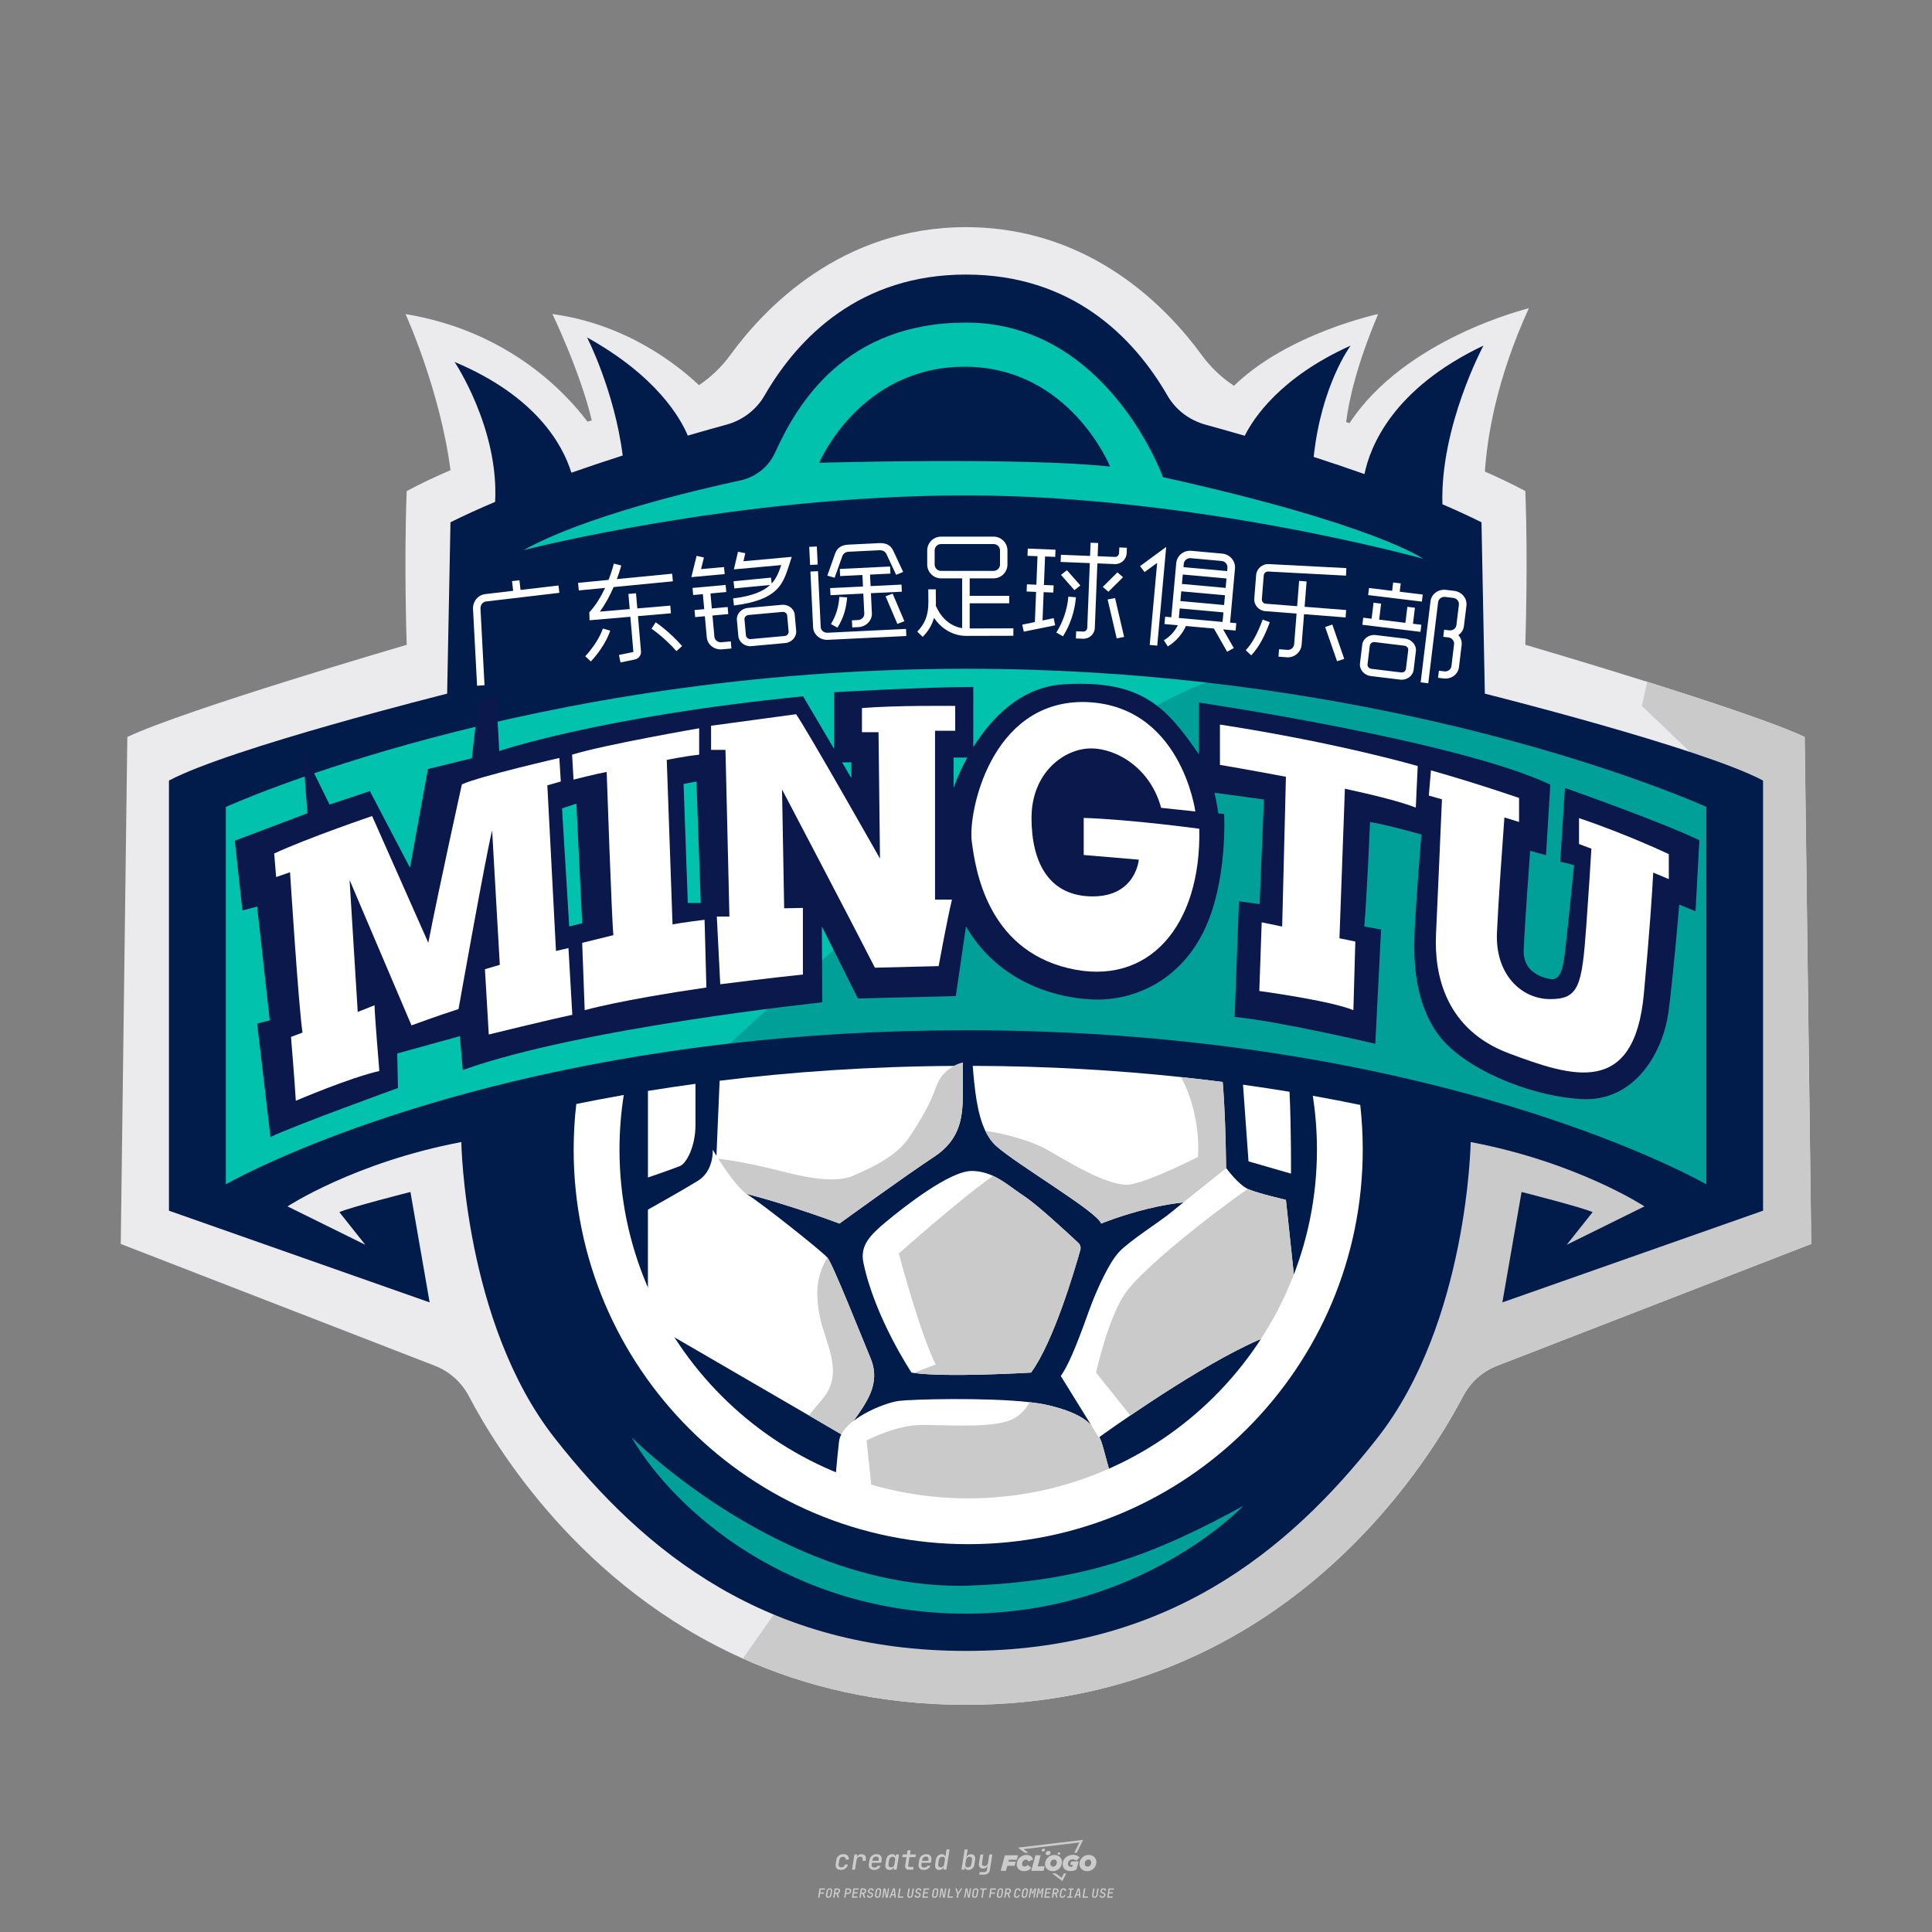
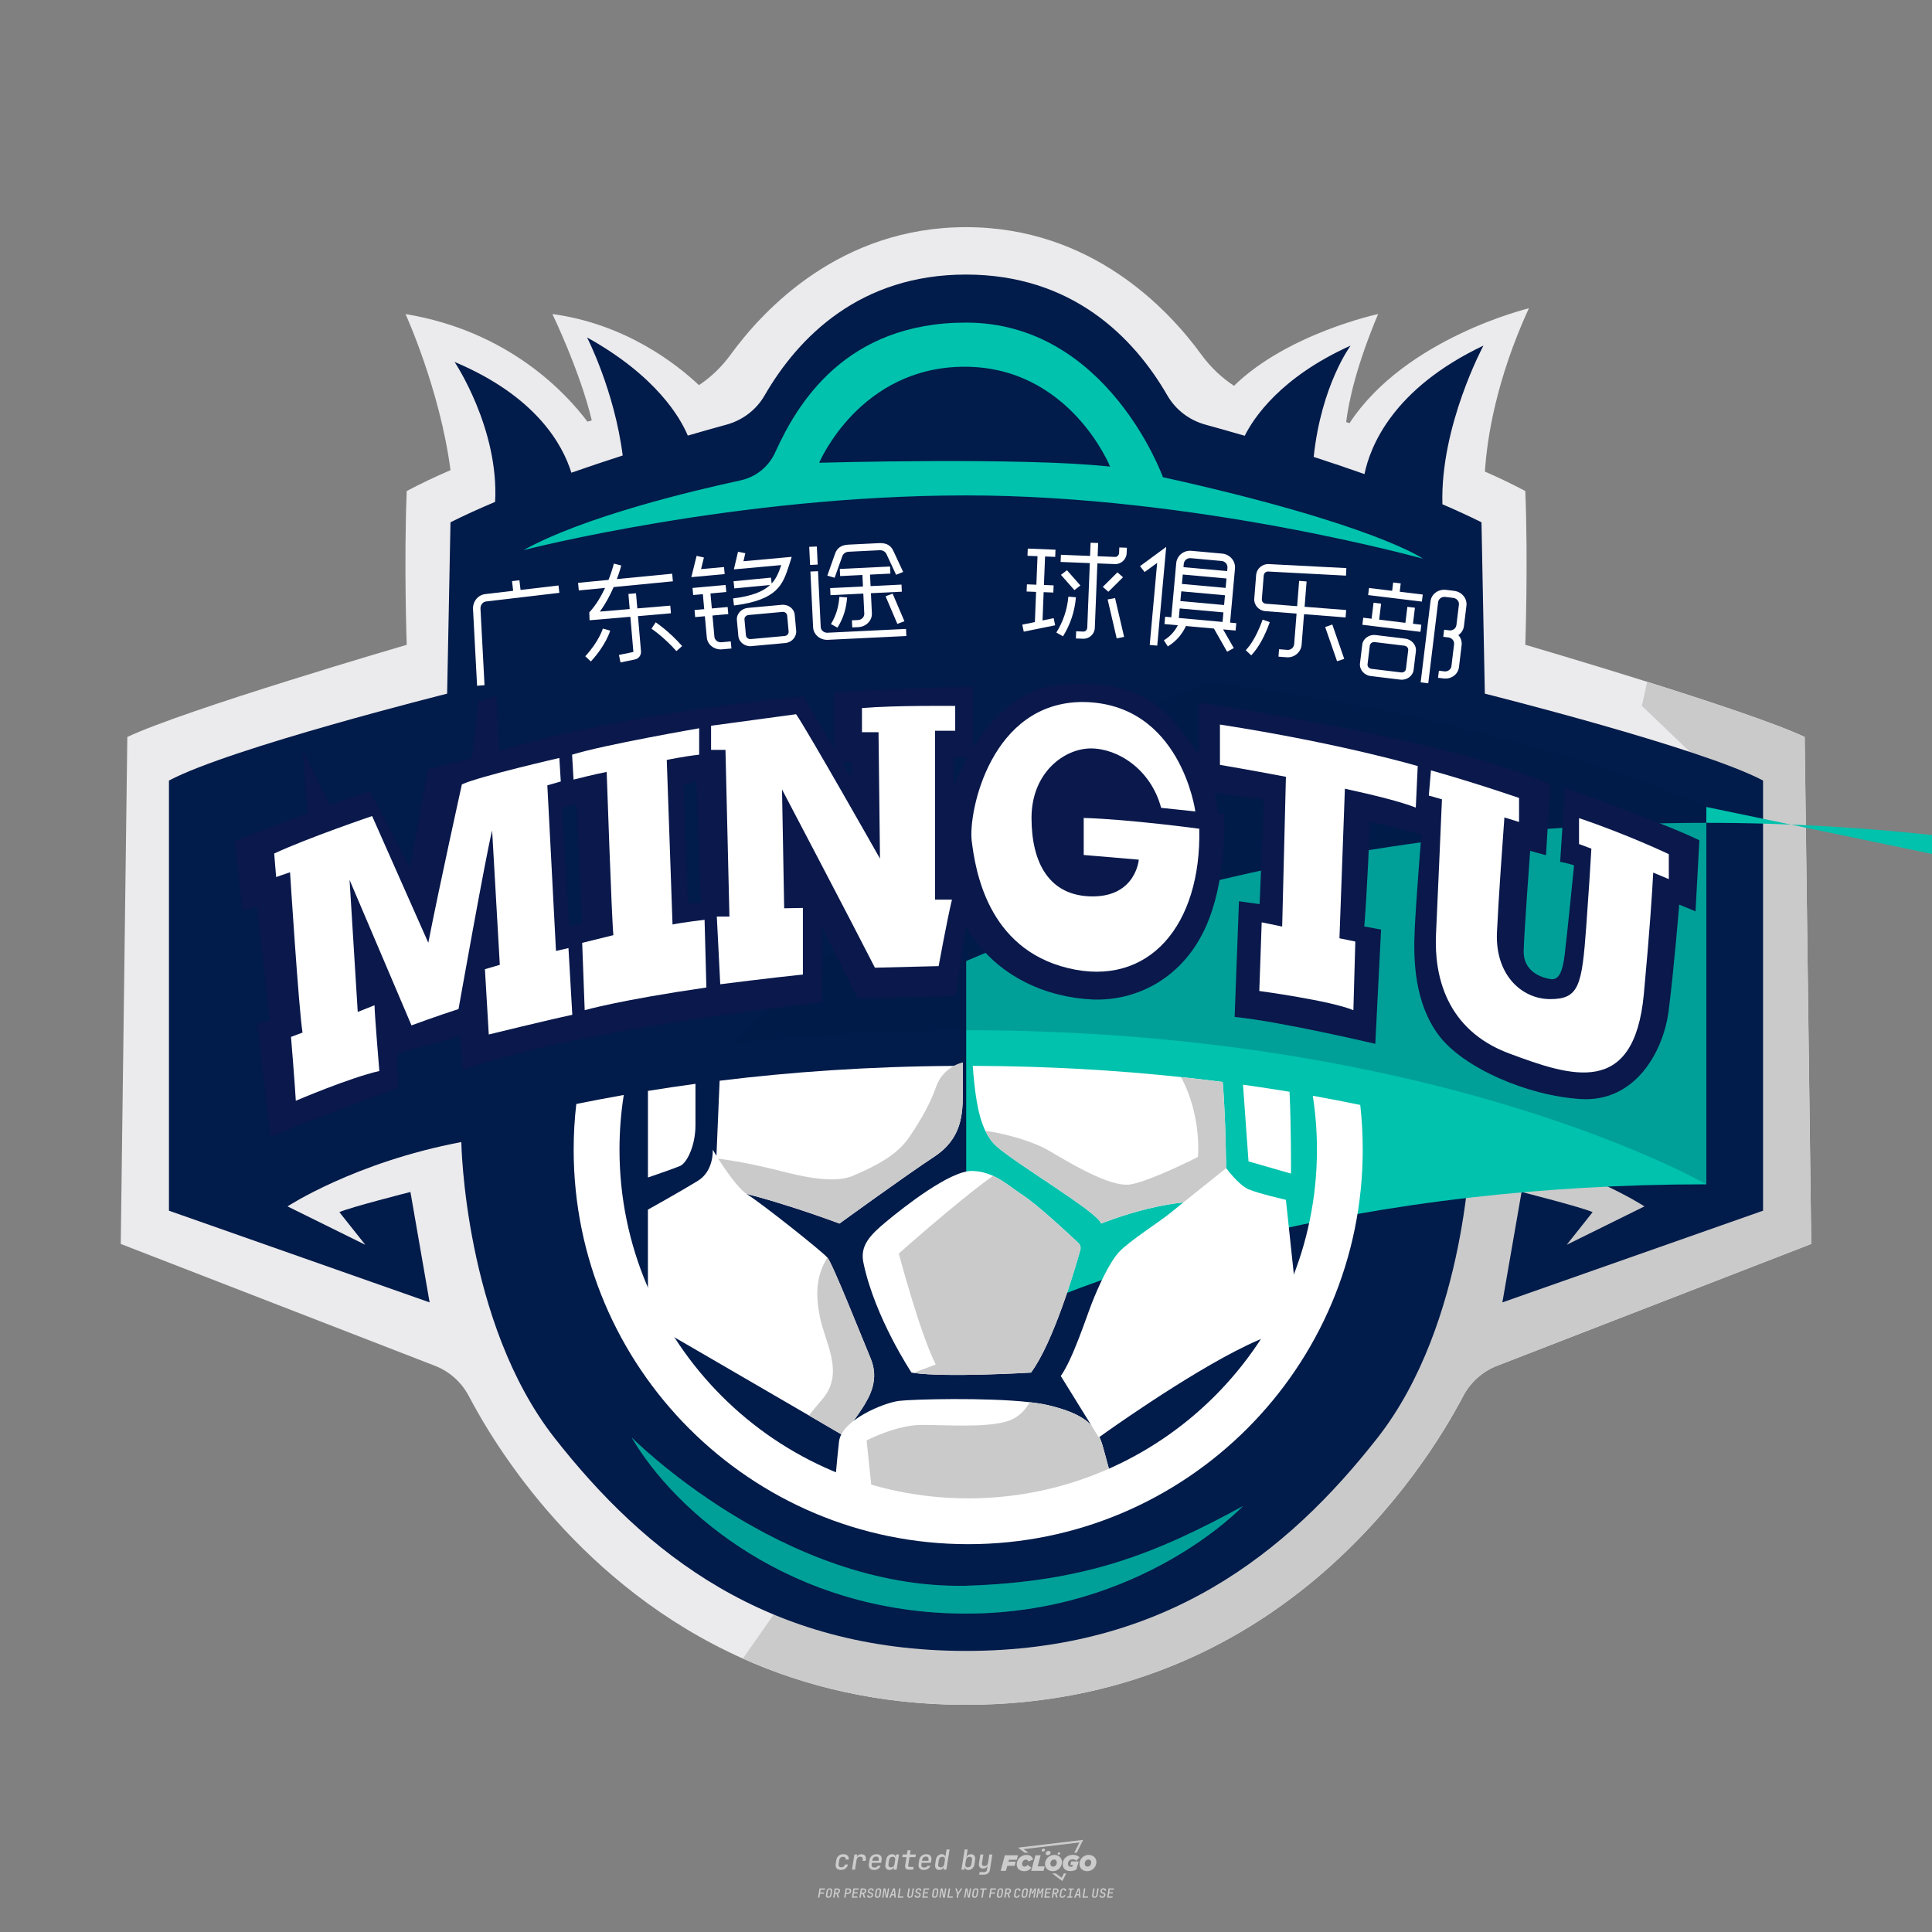
<svg xmlns="http://www.w3.org/2000/svg" id="_图层_1" data-name="图层_1" version="1.1" viewBox="0 0 800 800">
  <rect x="0" y="0" width="800" height="800" fill="#808080" stroke="none" />
  <defs>
    <style>
      .st0 {
        opacity: .2;
      }

      .st0, .st1 {
        fill: #011b4a;
      }

      .st2 {
        fill: #0a184b;
      }

      .st3 {
        fill: #ccc;
      }

      .st4 {
        fill: #00c2ad;
      }

      .st5 {
        fill: #fff;
      }

      .st6 {
        fill: #ebeaec;
      }

      .st7 {
        fill: #cacaca;
      }
    </style>
  </defs>
  <path class="st3" d="M348.22,774.3c-.79,0-1.38-.22-1.77-.65-.39-.44-.53-1.03-.41-1.79l.25-1.65c.12-.75.45-1.35.98-1.78.53-.44,1.19-.65,1.98-.65s1.33.2,1.72.6c.39.4.55.94.47,1.62h-1.24c.03-.36-.06-.64-.26-.84-.2-.2-.5-.3-.89-.3-.42,0-.76.12-1.03.35-.27.23-.43.56-.5.99l-.26,1.66c-.07.44,0,.77.19,1,.19.23.5.35.92.35.39,0,.72-.1.98-.3.26-.2.44-.48.52-.85h1.24c-.14.69-.47,1.23-.99,1.63-.52.4-1.16.6-1.92.6ZM352.8,774.19l1-6.29h1.19l-.19,1.19c.34-.87.97-1.3,1.91-1.3.67,0,1.17.21,1.49.62.32.42.43.99.31,1.71l-.07.42h-1.27l.06-.32c.07-.45.01-.8-.17-1.04-.18-.24-.48-.36-.88-.36s-.74.12-1.01.37c-.27.24-.43.59-.5,1.03l-.63,3.97h-1.24ZM361.91,774.3c-.77,0-1.35-.22-1.73-.67s-.52-1.04-.4-1.77l.25-1.65c.08-.49.26-.92.52-1.28s.6-.65,1.01-.85c.41-.2.87-.3,1.38-.3.77,0,1.35.22,1.73.67.39.45.52,1.04.39,1.77l-.17,1.12h-3.85l-.09.53c-.15.95.22,1.43,1.11,1.43.72,0,1.17-.25,1.37-.74h1.22c-.17.53-.5.96-1.01,1.28-.5.32-1.09.47-1.76.47ZM361.23,770.22l-.05.29h2.65s.05-.3.05-.3c.07-.47.01-.82-.17-1.07-.18-.25-.49-.37-.92-.37s-.8.13-1.06.38c-.26.25-.43.61-.51,1.08ZM368.33,774.3c-.63,0-1.1-.21-1.41-.64s-.4-1-.27-1.73l.27-1.77c.11-.73.39-1.31.84-1.74.44-.43.98-.64,1.61-.64.47,0,.83.12,1.09.35.26.24.39.56.38.96h.02l.17-1.2h1.24l-1,6.29h-1.22l.19-1.2h-.02c-.12.41-.35.73-.69.97s-.74.35-1.21.35ZM368.93,773.23c.39,0,.72-.12.98-.36.26-.24.43-.57.5-1.01l.25-1.65c.07-.43,0-.76-.18-1-.19-.24-.47-.36-.86-.36s-.72.12-.98.35c-.26.24-.42.57-.49,1.01l-.25,1.65c-.07.44-.01.78.17,1.01.18.23.47.35.88.35ZM376.35,774.19c-.57,0-.99-.16-1.26-.47-.27-.31-.36-.75-.27-1.32l.54-3.39h-1.74l.17-1.12h1.74l.27-1.72h1.24l-.27,1.72h2.47l-.18,1.12h-2.46l-.54,3.39c-.08.44.1.66.53.66h1.72l-.17,1.12h-1.77ZM382.5,774.3c-.77,0-1.35-.22-1.73-.67s-.52-1.04-.4-1.77l.25-1.65c.08-.49.26-.92.52-1.28s.6-.65,1.01-.85c.41-.2.87-.3,1.38-.3.77,0,1.35.22,1.73.67.39.45.52,1.04.39,1.77l-.17,1.12h-3.85l-.09.53c-.15.95.22,1.43,1.11,1.43.72,0,1.17-.25,1.37-.74h1.22c-.17.53-.5.96-1.01,1.28-.5.32-1.09.47-1.76.47ZM381.83,770.22l-.05.29h2.65s.05-.3.05-.3c.07-.47.01-.82-.17-1.07-.18-.25-.49-.37-.92-.37s-.8.13-1.06.38c-.26.25-.43.61-.51,1.08ZM388.92,774.3c-.63,0-1.1-.21-1.4-.64-.3-.42-.39-1-.28-1.73l.27-1.77c.11-.73.39-1.31.84-1.74.44-.43.98-.64,1.61-.64.47,0,.83.12,1.09.35.26.24.39.56.38.96h.02l.21-1.47.3-1.8h1.24l-1.33,8.35h-1.22l.19-1.2h-.02c-.12.41-.35.73-.69.97s-.74.35-1.21.35ZM389.53,773.23c.39,0,.72-.12.98-.36.26-.24.43-.57.5-1.01l.25-1.65c.08-.43.02-.76-.17-1-.19-.24-.48-.36-.87-.36s-.72.12-.98.35c-.26.24-.42.57-.49,1.01l-.25,1.65c-.08.44-.02.78.16,1.01s.48.35.88.35ZM401.02,774.3c-.47,0-.84-.12-1.1-.35-.26-.23-.39-.56-.38-.97h-.01l-.19,1.2h-1.22l1.33-8.35h1.24l-.29,1.8-.27,1.47h.05c.12-.41.35-.73.69-.97.34-.23.74-.35,1.21-.35.63,0,1.1.21,1.4.64.3.43.39,1.01.28,1.74l-.27,1.77c-.11.73-.39,1.31-.84,1.73-.45.42-.98.64-1.61.64ZM400.77,773.23c.4,0,.72-.12.98-.35.26-.23.42-.57.5-1.01l.25-1.65c.07-.43.01-.77-.17-1.01-.18-.24-.47-.35-.87-.35s-.72.12-.98.36-.43.57-.5,1l-.25,1.65c-.07.44-.01.77.17,1.01.18.24.47.36.87.36ZM405.47,776.25l.17-1.06h1.93c.64,0,1.01-.3,1.1-.9l.1-.67.21-1.19h-.03c-.12.42-.35.74-.68.97-.33.23-.73.34-1.2.34-.63,0-1.09-.2-1.4-.6s-.41-.94-.3-1.63l.58-3.6h1.24l-.56,3.48c-.06.41,0,.73.18.96s.47.34.85.34.72-.12.98-.37c.27-.24.43-.58.49-1.02l.54-3.4h1.24l-1.01,6.41c-.1.6-.37,1.08-.81,1.42-.44.35-1,.52-1.67.52h-1.95ZM417.79,770.09h3.22l.54-1.85h-5.47l-1.71,6.44h2.15l.59-2.1h3.03l.44-1.71h-3.03l.24-.78ZM424.23,772.92c-.59,0-1.02-.39-1.02-1.12,0-.88.63-1.76,1.61-1.76.49,0,.88.24,1.02.78l1.95-.83c-.29-1.17-1.27-1.9-2.64-1.9-2.78,0-4.15,2.15-4.15,3.9s1.27,2.83,3.07,2.83c1.37,0,2.34-.59,2.98-1.42l-1.51-1.17c-.39.44-.83.68-1.32.68ZM430.91,768.23h-2.15l-1.76,6.44h5.12l.49-1.85h-2.93l1.22-4.59ZM439.75,771.01c0-1.66-1.32-2.93-3.22-2.93-2.2,0-3.81,1.81-3.81,3.81,0,1.66,1.32,2.93,3.22,2.93,2.2,0,3.81-1.81,3.81-3.81ZM434.92,771.7c0-.83.59-1.71,1.51-1.71.78,0,1.17.54,1.17,1.22,0,.83-.59,1.71-1.51,1.71-.78,0-1.17-.54-1.17-1.22ZM443.21,772.23h1.07l-.2.68c-.15.05-.34.1-.59.1-.68,0-1.27-.39-1.27-1.22,0-1.02.73-1.9,1.95-1.9.59,0,1.12.24,1.51.59l1.37-1.37c-.44-.54-1.51-1.07-2.73-1.07-2.59,0-4.29,1.76-4.29,3.86s1.61,2.88,3.22,2.88c.93,0,1.85-.29,2.49-.68l.93-3.32h-3.12l-.34,1.46ZM450.78,768.08c-2.2,0-3.81,1.81-3.81,3.81,0,1.66,1.32,2.93,3.22,2.93,2.2,0,3.81-1.81,3.81-3.81,0-1.66-1.32-2.93-3.22-2.93ZM450.34,772.92c-.78,0-1.17-.54-1.17-1.22,0-.83.59-1.71,1.51-1.71.78,0,1.17.54,1.17,1.22,0,.83-.59,1.71-1.51,1.71ZM437.94,767.5c-.05.29.1.49.44.49s.54-.2.63-.49c.05-.24-.1-.49-.44-.49s-.59.24-.63.49ZM432.13,765.5c-.44,0-.73.24-.78.59s.1.59.54.59.73-.24.78-.59c.1-.34-.1-.59-.54-.59ZM433.01,767.3c-.1.54.15.88.83.88.63,0,1.07-.39,1.17-.88s-.15-.88-.83-.88c-.68,0-1.07.39-1.17.88ZM439.6,777.55l-2.44-1.81h-1.51l4.25,3.17,1.61-3.17h-.98l-.93,1.81ZM425.84,767.16l-2-1.46,23.13-2.78-2.15,4.25h1.02l2.68-5.32-26.99,3.22,2.78,2.1h1.51ZM338.72,785.79l.61-3.83h2.32l-.08.52h-1.76l-.18,1.14h1.63l-.08.52h-1.62l-.26,1.64h-.57ZM342.97,785.84c-.36,0-.62-.1-.8-.3-.17-.2-.23-.47-.18-.82l.27-1.7c.06-.34.2-.61.44-.82.24-.2.54-.3.89-.3s.62.1.8.3c.17.2.24.47.18.81l-.27,1.71c-.06.34-.2.62-.44.82-.24.2-.54.3-.9.3ZM343.05,785.33c.19,0,.35-.05.47-.16.12-.11.19-.26.23-.46l.27-1.7c.03-.2,0-.35-.08-.46-.08-.11-.22-.16-.41-.16s-.35.05-.46.16c-.12.1-.19.26-.22.46l-.27,1.7c-.03.2,0,.35.08.46s.22.16.41.16ZM345,785.79l.61-3.83h1.2c.24,0,.44.05.6.14.16.09.28.22.36.39s.09.37.05.59c-.04.26-.14.48-.3.67-.16.19-.37.32-.6.39l.54,1.64h-.62l-.48-1.57h-.54l-.25,1.57h-.57ZM345.89,783.71h.64c.19,0,.35-.06.48-.17.13-.11.21-.26.24-.45.03-.19,0-.35-.09-.46-.09-.11-.24-.17-.43-.17h-.64l-.2,1.25ZM349.54,785.79l.61-3.83h1.25c.37,0,.65.1.84.31.19.21.26.49.2.84-.04.23-.12.44-.25.61s-.29.31-.49.4c-.2.09-.42.14-.66.14h-.69l-.24,1.52h-.57ZM350.43,783.75h.69c.19,0,.36-.06.49-.18.14-.12.22-.27.25-.47s0-.35-.1-.47-.25-.18-.44-.18h-.69l-.21,1.29ZM352.75,785.79l.61-3.83h2.25l-.08.5h-1.7l-.17,1.09h1.51l-.08.5h-1.51l-.19,1.24h1.69l-.08.5h-2.25ZM355.84,785.79l.61-3.83h1.2c.24,0,.44.05.6.14.16.09.28.22.36.39s.09.37.05.59c-.04.26-.14.48-.3.67-.16.19-.37.32-.6.39l.54,1.64h-.62l-.48-1.57h-.54l-.25,1.57h-.57ZM356.74,783.71h.64c.19,0,.35-.06.48-.17.13-.11.21-.26.24-.45.03-.19,0-.35-.09-.46-.09-.11-.24-.17-.43-.17h-.64l-.2,1.25ZM360.13,785.84c-.39,0-.67-.1-.87-.29-.19-.19-.26-.45-.22-.78h.57c-.03.17.01.31.12.41.11.1.27.15.48.15.2,0,.37-.05.5-.15.13-.1.21-.23.24-.4.02-.15,0-.28-.06-.39-.06-.11-.16-.18-.29-.22l-.46-.14c-.27-.08-.46-.22-.59-.41-.13-.19-.17-.42-.13-.68.04-.21.11-.39.23-.55s.27-.28.46-.37.4-.13.64-.13c.35,0,.62.1.8.29.18.19.25.44.2.76h-.57c.03-.17,0-.3-.09-.4-.09-.1-.23-.14-.42-.14s-.34.04-.46.13c-.12.09-.19.21-.21.38-.02.15,0,.28.05.39s.16.18.29.22l.47.15c.26.08.46.22.58.41.12.19.17.42.12.69-.04.22-.12.41-.24.57-.13.16-.29.29-.49.38-.2.09-.42.13-.66.13ZM363.27,785.84c-.36,0-.62-.1-.8-.3-.17-.2-.23-.47-.18-.82l.27-1.7c.06-.34.2-.61.44-.82.24-.2.54-.3.89-.3s.62.1.8.3c.17.2.24.47.18.81l-.27,1.71c-.06.34-.2.62-.44.82-.24.2-.54.3-.9.3ZM363.34,785.33c.19,0,.35-.05.47-.16.12-.11.19-.26.23-.46l.27-1.7c.03-.2,0-.35-.08-.46-.08-.11-.22-.16-.41-.16s-.35.05-.46.16c-.12.1-.19.26-.22.46l-.27,1.7c-.03.2,0,.35.08.46s.22.16.41.16ZM365.28,785.79l.61-3.83h.71l.62,3.19c0-.1.02-.22.03-.36.01-.14.03-.29.04-.44.02-.15.04-.29.06-.41l.31-1.98h.52l-.61,3.83h-.71l-.61-3.19c0,.09-.02.21-.03.34s-.03.28-.04.42c-.02.15-.04.28-.06.41l-.31,2.01h-.53ZM368.23,785.79l1.59-3.83h.75l.37,3.83h-.56l-.07-.97h-1.09l-.39.97h-.59ZM369.39,784.34h.87l-.09-1.1c-.02-.2-.03-.37-.04-.51,0-.14-.01-.24-.01-.3-.02.06-.05.16-.1.3s-.11.31-.19.5l-.44,1.11ZM371.72,785.79l.61-3.83h.57l-.52,3.31h1.67l-.08.52h-2.25ZM376.68,785.84c-.37,0-.63-.1-.8-.3-.17-.2-.22-.47-.17-.82l.44-2.76h.57l-.44,2.76c-.03.2,0,.35.07.46.08.11.21.17.41.17s.35-.06.46-.17c.12-.11.19-.27.22-.46l.44-2.76h.57l-.44,2.76c-.06.35-.2.62-.43.82-.23.2-.53.3-.9.3ZM379.84,785.84c-.39,0-.67-.1-.87-.29-.19-.19-.26-.45-.22-.78h.57c-.03.17.01.31.12.41.11.1.27.15.48.15.2,0,.37-.05.5-.15.13-.1.21-.23.24-.4.02-.15,0-.28-.06-.39-.06-.11-.16-.18-.29-.22l-.46-.14c-.27-.08-.46-.22-.59-.41-.13-.19-.17-.42-.13-.68.04-.21.11-.39.23-.55s.27-.28.46-.37.4-.13.64-.13c.35,0,.62.1.8.29.18.19.25.44.2.76h-.57c.03-.17,0-.3-.09-.4-.09-.1-.23-.14-.42-.14s-.34.04-.46.13c-.12.09-.19.21-.21.38-.02.15,0,.28.05.39s.16.18.29.22l.47.15c.26.08.46.22.58.41.12.19.17.42.12.69-.04.22-.12.41-.24.57-.13.16-.29.29-.49.38-.2.09-.42.13-.66.13ZM381.91,785.79l.61-3.83h2.25l-.08.5h-1.7l-.17,1.09h1.51l-.08.5h-1.51l-.19,1.24h1.69l-.08.5h-2.25ZM386.94,785.84c-.36,0-.62-.1-.8-.3-.17-.2-.23-.47-.18-.82l.27-1.7c.06-.34.2-.61.44-.82.24-.2.54-.3.89-.3s.62.1.8.3c.17.2.24.47.18.81l-.27,1.71c-.06.34-.2.62-.44.82-.24.2-.54.3-.9.3ZM387.02,785.33c.19,0,.35-.05.47-.16.12-.11.19-.26.23-.46l.27-1.7c.03-.2,0-.35-.08-.46-.08-.11-.22-.16-.41-.16s-.35.05-.46.16c-.12.1-.19.26-.22.46l-.27,1.7c-.03.2,0,.35.08.46s.22.16.41.16ZM388.95,785.79l.61-3.83h.71l.62,3.19c0-.1.02-.22.03-.36.01-.14.03-.29.04-.44.02-.15.04-.29.06-.41l.31-1.98h.52l-.61,3.83h-.71l-.61-3.19c0,.09-.02.21-.03.34s-.03.28-.04.42c-.02.15-.04.28-.06.41l-.31,2.01h-.53ZM392.25,785.79l.61-3.83h.57l-.52,3.31h1.67l-.08.52h-2.25ZM396.12,785.79l.22-1.41-.75-2.42h.58l.45,1.45c.03.09.05.18.07.27.02.08.03.15.03.19.02-.04.05-.1.09-.19.04-.08.09-.17.14-.27l.9-1.45h.6l-1.53,2.42-.22,1.41h-.57ZM399.22,785.79l.61-3.83h.71l.62,3.19c0-.1.02-.22.03-.36.01-.14.03-.29.04-.44.02-.15.04-.29.06-.41l.31-1.98h.52l-.61,3.83h-.71l-.61-3.19c0,.09-.02.21-.03.34s-.03.28-.04.42c-.02.15-.04.28-.06.41l-.31,2.01h-.53ZM403.51,785.84c-.36,0-.62-.1-.8-.3-.18-.2-.23-.47-.18-.82l.27-1.7c.06-.34.2-.61.44-.82.24-.2.54-.3.89-.3s.62.1.8.3c.17.2.24.47.18.81l-.27,1.71c-.06.34-.2.62-.44.82-.24.2-.54.3-.89.3ZM403.58,785.33c.19,0,.35-.05.47-.16.12-.11.19-.26.23-.46l.27-1.7c.03-.2,0-.35-.08-.46-.08-.11-.22-.16-.41-.16s-.35.05-.46.16c-.12.1-.19.26-.22.46l-.27,1.7c-.03.2,0,.35.08.46.08.11.22.16.41.16ZM406.38,785.79l.52-3.31h-1.02l.08-.52h2.62l-.08.52h-1.03l-.52,3.31h-.57ZM409.52,785.79l.61-3.83h2.32l-.08.52h-1.76l-.18,1.14h1.63l-.08.52h-1.62l-.26,1.64h-.57ZM413.77,785.84c-.36,0-.62-.1-.8-.3-.18-.2-.23-.47-.18-.82l.27-1.7c.06-.34.2-.61.44-.82.24-.2.54-.3.89-.3s.62.1.8.3c.17.2.24.47.18.81l-.27,1.71c-.06.34-.2.62-.44.82-.24.2-.54.3-.89.3ZM413.85,785.33c.19,0,.35-.05.47-.16.12-.11.19-.26.23-.46l.27-1.7c.03-.2,0-.35-.08-.46-.08-.11-.22-.16-.41-.16s-.35.05-.46.16c-.12.1-.19.26-.22.46l-.27,1.7c-.03.2,0,.35.08.46.08.11.22.16.41.16ZM415.8,785.79l.61-3.83h1.2c.24,0,.44.05.6.14.16.09.28.22.36.39s.09.37.05.59c-.04.26-.14.48-.3.67-.16.19-.37.32-.6.39l.54,1.64h-.62l-.48-1.57h-.54l-.25,1.57h-.57ZM416.69,783.71h.64c.19,0,.35-.06.48-.17.13-.11.21-.26.24-.45.03-.19,0-.35-.09-.46-.09-.11-.24-.17-.43-.17h-.64l-.2,1.25ZM420.91,785.84c-.36,0-.63-.1-.81-.3-.18-.2-.24-.47-.19-.82l.27-1.7c.06-.35.21-.62.45-.82s.55-.3.91-.3.63.1.81.3c.18.2.24.47.19.82h-.57c.03-.2,0-.35-.09-.46-.09-.11-.23-.16-.42-.16s-.35.05-.47.16c-.12.1-.2.26-.23.45l-.27,1.71c-.03.2,0,.35.09.46.09.11.23.16.42.16s.35-.05.47-.16.2-.26.23-.46h.57c-.03.23-.11.43-.24.59s-.28.3-.47.39c-.19.09-.4.14-.64.14ZM424.03,785.84c-.36,0-.62-.1-.8-.3-.18-.2-.23-.47-.18-.82l.27-1.7c.06-.34.2-.61.44-.82.24-.2.54-.3.89-.3s.62.1.8.3c.17.2.24.47.18.81l-.27,1.71c-.06.34-.2.62-.44.82-.24.2-.54.3-.89.3ZM424.11,785.33c.19,0,.35-.05.47-.16.12-.11.19-.26.23-.46l.27-1.7c.03-.2,0-.35-.08-.46-.08-.11-.22-.16-.41-.16s-.35.05-.46.16c-.12.1-.19.26-.22.46l-.27,1.7c-.03.2,0,.35.08.46.08.11.22.16.41.16ZM425.97,785.79l.61-3.83h.69l.18,1.23c.02.12.04.23.05.33.01.1.02.18.03.24.02-.06.05-.14.09-.24.04-.11.09-.22.15-.34l.57-1.22h.71l-.61,3.83h-.54l.2-1.29c.02-.17.06-.35.1-.55.04-.2.09-.4.14-.61s.1-.4.14-.59c.05-.19.09-.35.13-.49l-.86,1.86h-.55l-.28-1.86c0,.14-.01.29-.02.47s-.02.37-.04.57c-.02.2-.04.41-.06.61-.02.2-.05.4-.08.57l-.2,1.29h-.54ZM429.11,785.79l.61-3.83h.69l.18,1.23c.02.12.04.23.05.33.01.1.02.18.03.24.02-.06.05-.14.09-.24.04-.11.09-.22.15-.34l.57-1.22h.71l-.61,3.83h-.54l.2-1.29c.02-.17.06-.35.1-.55.04-.2.09-.4.14-.61s.1-.4.14-.59c.05-.19.09-.35.13-.49l-.86,1.86h-.55l-.28-1.86c0,.14-.01.29-.02.47s-.02.37-.04.57c-.02.2-.04.41-.06.61-.02.2-.05.4-.08.57l-.2,1.29h-.54ZM432.41,785.79l.61-3.83h2.25l-.08.5h-1.7l-.17,1.09h1.51l-.08.5h-1.51l-.19,1.24h1.69l-.08.5h-2.25ZM435.51,785.79l.61-3.83h1.2c.24,0,.44.05.6.14.16.09.28.22.36.39s.09.37.05.59c-.04.26-.14.48-.3.67-.16.19-.37.32-.6.39l.54,1.64h-.62l-.48-1.57h-.54l-.25,1.57h-.57ZM436.4,783.71h.64c.19,0,.35-.06.48-.17.13-.11.21-.26.24-.45.03-.19,0-.35-.09-.46-.09-.11-.24-.17-.43-.17h-.64l-.2,1.25ZM439.8,785.84c-.36,0-.63-.1-.81-.3-.18-.2-.24-.47-.19-.82l.27-1.7c.06-.35.21-.62.45-.82s.55-.3.91-.3.63.1.81.3c.18.2.24.47.19.82h-.57c.03-.2,0-.35-.09-.46-.09-.11-.23-.16-.42-.16s-.35.05-.47.16c-.12.1-.2.26-.23.45l-.27,1.71c-.03.2,0,.35.09.46.09.11.23.16.42.16s.35-.05.47-.16.2-.26.23-.46h.57c-.03.23-.11.43-.24.59s-.28.3-.47.39c-.19.09-.4.14-.64.14ZM441.88,785.79l.08-.5h.78l.45-2.82h-.78l.08-.5h2.13l-.08.5h-.78l-.45,2.82h.78l-.08.5h-2.13ZM444.74,785.79l1.59-3.83h.75l.37,3.83h-.56l-.07-.97h-1.09l-.39.97h-.59ZM445.9,784.34h.87l-.09-1.1c-.02-.2-.03-.37-.04-.51,0-.14-.01-.24-.01-.3-.02.06-.05.16-.1.3s-.11.31-.19.5l-.44,1.11ZM448.24,785.79l.61-3.83h.57l-.52,3.31h1.67l-.08.52h-2.25ZM453.19,785.84c-.37,0-.63-.1-.8-.3-.17-.2-.22-.47-.17-.82l.44-2.76h.57l-.44,2.76c-.03.2,0,.35.07.46.08.11.21.17.41.17s.35-.06.46-.17c.12-.11.19-.27.22-.46l.44-2.76h.57l-.44,2.76c-.06.35-.2.62-.43.82-.23.2-.53.3-.9.3ZM456.36,785.84c-.39,0-.67-.1-.87-.29-.19-.19-.26-.45-.22-.78h.57c-.03.17.01.31.12.41.11.1.27.15.48.15.2,0,.37-.05.5-.15s.21-.23.24-.4c.02-.15,0-.28-.06-.39s-.16-.18-.29-.22l-.46-.14c-.27-.08-.46-.22-.59-.41-.13-.19-.17-.42-.13-.68.04-.21.11-.39.23-.55s.27-.28.46-.37c.19-.09.4-.13.64-.13.35,0,.62.1.8.29.18.19.25.44.2.76h-.57c.03-.17,0-.3-.09-.4-.09-.1-.23-.14-.42-.14s-.34.04-.46.13c-.12.09-.19.21-.21.38-.02.15,0,.28.05.39s.16.18.29.22l.47.15c.26.08.46.22.58.41.12.19.17.42.12.69-.04.22-.12.41-.24.57-.13.16-.29.29-.49.38-.2.09-.42.13-.66.13ZM458.42,785.79l.61-3.83h2.25l-.08.5h-1.7l-.17,1.09h1.51l-.08.5h-1.51l-.19,1.24h1.69l-.08.5h-2.25Z" />
  <g>
    <g>
      <g>
        <path class="st6" d="M750,515.09l-130.05,50.44c-6.09,2.35-11.09,6.85-14.12,12.63-15.85,30.23-77,127.77-205.83,127.77-35.89,0-66.53-7.57-92.4-19.15-66.99-29.97-102-86.81-113.43-108.62-3.04-5.78-8.03-10.28-14.12-12.63l-130.05-50.44,2.72-209.92c23.85-11.33,115.69-38.17,115.69-38.17,0,0-1.19-34.29,0-63.66,5.66-3.03,11.77-5.91,18.13-8.66-4.34-33.33-18.62-64.63-18.62-64.63,42.95,7.06,66.72,33.05,75.33,44.55.6-.18,1.2-.36,1.79-.53-4.79-20.2-16.3-44.03-16.3-44.03,30.4,4.1,51.59,20.86,60.69,29.45,5.03-3.37,9.45-7.63,13.07-12.6,13.83-19.01,45.7-52.83,97.5-52.83s83.67,33.81,97.5,52.83c3.71,5.09,8.27,9.44,13.47,12.86,22.28-21.72,59.68-29.71,59.68-29.71-8.85,21.09-12.12,35.69-13.24,44.75.47.14.94.27,1.41.42,23.07-35.26,74.25-47.56,74.25-47.56-13.63,29.78-17.32,53.93-18.2,67.62,5.85,2.57,11.49,5.26,16.73,8.06,1.19,29.38,0,63.66,0,63.66,0,0,23.91,6.99,50.49,15.33,25.52,8.02,53.51,17.3,65.2,22.84l2.72,209.92Z" />
        <path class="st7" d="M750,515.09l-130.05,50.44c-6.09,2.35-11.09,6.85-14.12,12.63-15.85,30.23-77,127.77-205.83,127.77-35.89,0-66.53-7.57-92.4-19.15l106.3-151.6,298.67-211.55-32.7-31.35,2.2-9.94c25.52,8.02,53.51,17.3,65.2,22.84l2.72,209.92Z" />
      </g>
      <path class="st1" d="M614.84,287.24l-1.39-70.97c-5.07-2.53-10.52-5.03-16.18-7.46-.95-32.37,16.99-65.7,16.99-65.7-37.54,17.82-46.92,41.76-49.26,53.2-7.12-2.52-14.2-4.9-21.03-7.11,3.16-29.84,15.29-46.09,15.29-46.09-29.21,13.15-40.28,30.17-43.84,37.33-6.33-1.84-11.87-3.39-16.26-4.6-6.62-1.81-12.31-6.09-15.74-12.03-14.09-24.41-39.68-50.12-83.43-50.12s-69.33,25.71-83.43,50.12c-3.43,5.94-9.13,10.22-15.74,12.03-4.34,1.19-9.79,2.71-16.02,4.53-3.04-7.25-12.91-24.64-41.71-40.64,0,0,11.3,21.9,14.76,48.88-6.88,2.21-14.04,4.6-21.26,7.13-3.58-11.57-14.58-31.66-48.36-45.87,0,0,18.42,27.48,16.79,57.95-6.5,2.74-12.73,5.56-18.48,8.44l-1.39,70.97s-89.75,22.46-115.19,35.98v178.11l107.94,37.97-7.95-45.72s-25.05,6.36-29.42,8.35l10.73,13.52-32.2-15.9s27.83-18.29,71.96-26.64c0,0,1.19,74.74,38.56,122.45,37.37,47.71,87.98,88.26,170.42,88.26s133.05-40.55,170.42-88.26c37.37-47.71,38.56-122.45,38.56-122.45,44.13,8.35,71.96,26.64,71.96,26.64l-32.2,15.9,10.73-13.52c-4.37-1.99-29.42-8.35-29.42-8.35l-7.95,45.72,107.94-37.97v-178.11c-25.44-13.52-115.19-35.98-115.19-35.98Z" />
    </g>
    <g>
-       <path class="st4" d="M706.56,334.15v156.25s-110.32-63.81-306.56-63.81c-35.45,0-68.1,2.09-97.79,5.49-134.68,15.48-208.69,58.32-208.69,58.32v-156.25s125.23-57.24,306.52-57.24c35.48,0,68.81,2.19,99.47,5.72,126.04,14.49,207.05,51.52,207.05,51.52Z" />
+       <path class="st4" d="M706.56,334.15v156.25c-35.45,0-68.1,2.09-97.79,5.49-134.68,15.48-208.69,58.32-208.69,58.32v-156.25s125.23-57.24,306.52-57.24c35.48,0,68.81,2.19,99.47,5.72,126.04,14.49,207.05,51.52,207.05,51.52Z" />
      <path class="st0" d="M706.56,334.15v156.25s-110.32-63.81-306.56-63.81c-35.45,0-68.1,2.09-97.79,5.49,52.41-48.43,146.78-131.34,197.3-149.45,126.04,14.49,207.05,51.52,207.05,51.52Z" />
    </g>
    <g>
      <g>
        <path class="st5" d="M287.98,448.79v17.11c0,8.55-3.58,15.71-6.37,16.9s-13.31,4.77-13.31,4.77v-35.85c6.36-1.03,12.92-2.01,19.68-2.93Z" />
        <path class="st5" d="M534.57,485.97l-17.59-5.07-2.28-31.75c6.61.92,13.03,1.9,19.27,2.93.74,16.2.6,33.89.6,33.89Z" />
        <g>
          <path class="st5" d="M398.69,439.97v11.81c0,9.74-.39,19.68-11.92,27.24s-39.16,27.63-39.16,27.63c0,0-31.01-11.72-51.49-15.1l.5-11.88,1.36-32.16c29.13-3.59,61.61-5.94,97.08-6.14h.01c1.18-.62,2.41-1.08,3.63-1.38Z" />
          <path class="st7" d="M398.69,439.97v11.81c0,9.74-.39,19.68-11.92,27.24s-39.16,27.63-39.16,27.63c0,0-31.01-11.72-51.49-15.1l.5-11.88c10.76,1.32,21.19,3.85,26.64,5.22,6.37,1.59,21.47,5.64,29.82,2.02,8.35-3.62,18.09-8.08,23.46-16.08,5.37-8,8.74-14.17,11.13-20.92,1.48-4.18,4.27-6.92,7.39-8.54h.01c1.18-.62,2.41-1.08,3.63-1.38Z" />
        </g>
        <g>
          <path class="st5" d="M357.15,582.97c-3.18,4.97-8.15,11.33-8.15,11.33-4.63-2.71-9.34-5.45-14.04-8.19-33.62-19.59-66.67-38.71-66.67-38.71v-46.52s13.91-7.75,20.67-11.92c6.76-4.17,6.17-12.91,6.17-12.91,0,0,8.75,15.09,14.5,18.68,5.73,3.55,30.58,23.26,32.96,25.99.02.02.03.03.04.04,2.19,2.59,14.31,33.2,17.89,41.75,3.58,8.55-.19,15.5-3.37,20.47Z" />
          <path class="st7" d="M357.15,582.97c-3.18,4.97-8.15,11.33-8.15,11.33-4.63-2.71-9.34-5.45-14.04-8.19,1.36-1.74,3.17-3.95,5.59-6.77,9.34-10.9.99-23.5-1.1-34.23-1.75-9.02-1.61-16.56,3.14-24.4.02.02.03.03.04.04,2.19,2.59,14.31,33.2,17.89,41.75,3.58,8.55-.19,15.5-3.37,20.47Z" />
        </g>
        <g>
          <path class="st5" d="M461.31,615.88l-39.76,13.51-39.76,1.59-20.35-9.68-15.62-7.42s.59-7.95,1.59-16.9c.99-8.95,18.49-16.11,24.84-16.9,5.47-.69,36.16-1.5,54.13.54,2.96.34,5.59.75,7.68,1.25,14.87,3.55,20.22,8.32,22.66,17.29,2.45,8.98,4.57,16.71,4.57,16.71Z" />
          <path class="st7" d="M461.31,615.88l-39.76,13.51-39.76,1.59-20.35-9.68-2.6-24.84s12.13-6.43,22.86-6.43,25.64,1.19,34.98-1.39c4.99-1.38,8-4.96,9.71-8.01,2.96.34,5.59.75,7.68,1.25,14.87,3.55,20.22,8.32,22.66,17.29,2.45,8.98,4.57,16.71,4.57,16.71Z" />
        </g>
        <g>
          <path class="st5" d="M507.73,499.39c-17.9-6.56-51.78,7.25-51.78,7.25-1.39-4.76-34.59-24.24-43.33-32-1.91-1.69-3.42-3.87-4.63-6.41-3.44-7.24-4.44-17.35-5.2-26.88,31.11.09,59.94,1.84,86.26,4.65,5.88.62,11.62,1.3,17.23,2.02h.01c1.79,21.27,1.43,51.36,1.43,51.36Z" />
          <path class="st7" d="M507.73,499.39c-17.9-6.56-51.78,7.25-51.78,7.25-1.39-4.76-34.59-24.24-43.33-32-1.91-1.69-3.42-3.87-4.63-6.41,9.91,1.44,20.11,4.73,25.59,7.81,6.57,3.67,25.84,16.1,34.79,14.36,8.94-1.74,27.68-11.33,27.68-11.33,0,0,1.68-16.81-7-33.06,5.88.62,11.62,1.3,17.23,2.02h.01c1.79,21.27,1.43,51.36,1.43,51.36Z" />
        </g>
        <g>
          <path class="st5" d="M538.25,551.07c-11.49-3.3-49.8,21.19-70.21,35.04-7.85,5.33-13.05,9.1-13.05,9.1l-15.74-25.44c4.96-6.96,10.53-24.25,12.92-30.31,2.38-6.06,6.96-16.4,11.13-20.96,4.17-4.57,17.1-12.72,21.66-16.51,4.57-3.77,22.8-18.29,22.8-18.29,0,0,4.81,6.64,8.93,8.62.09.04.19.08.28.13,4.17,1.79,15.5,4.37,15.5,4.37l5.77,54.26Z" />
-           <path class="st7" d="M538.25,551.07c-11.49-3.3-49.8,21.19-70.21,35.04-4.69-5.86-14.18-17.74-14.18-17.74,0,0,4.96-22.85,12.32-33.19,6.97-9.79,33.52-31.06,50.51-42.87.09.04.19.08.28.13,4.17,1.79,15.5,4.37,15.5,4.37l5.77,54.26Z" />
        </g>
        <g>
          <path class="st5" d="M447.34,517.57c-2.1,7.49-11.03,38.11-20.42,50.79,0,0-35.04,2.1-48.63.13-.3-.03-.58-.08-.85-.13,0,0-15.11-22.66-19.88-45.32-1.59-7.16,2.58-11.53,9.54-17.29,6.96-5.77,26.3-21.08,35.42-20.88,3.29.07,6.09.84,8.66,2.02,4.53,2.07,8.33,5.4,12.77,8.32,5.81,3.82,18.55,15.68,22.6,19.49.78.73,1.08,1.83.79,2.87Z" />
          <path class="st7" d="M447.34,517.57c-2.1,7.49-11.03,38.11-20.42,50.79,0,0-35.04,2.1-48.63.13l9.18-3.5c-6.37-12.33-15.3-45.92-15.3-45.92,0,0,24.32-21.7,39.01-32.17,4.53,2.07,8.33,5.4,12.77,8.32,5.81,3.82,18.55,15.68,22.6,19.49.78.73,1.08,1.83.79,2.87Z" />
        </g>
      </g>
      <path class="st5" d="M563.26,457.53c-6.3-1.31-12.86-2.58-19.66-3.79,1.13,7.27,1.72,14.71,1.72,22.3,0,79.62-64.78,144.4-144.4,144.4s-144.4-64.78-144.4-144.4c0-7.69.6-15.26,1.77-22.63-6.8,1.19-13.35,2.45-19.66,3.73-.72,6.2-1.09,12.51-1.09,18.9,0,90.22,73.14,163.37,163.37,163.37s163.37-73.15,163.37-163.37c0-6.26-.35-12.44-1.03-18.51Z" />
    </g>
    <g>
      <path class="st4" d="M481.54,197.59s-22.93-64.01-81.54-64.01c-49.77,0-69.74,33.26-79.02,53.76-2.68,5.93-8.02,10.21-14.38,11.58-20.14,4.35-64.82,15.01-89.84,28.88,0,0,87.78-22.66,183.24-22.66s189.28,26.24,189.28,26.24c0,0-19.88-14.31-107.74-33.79ZM339.21,191.62s16.7-39.76,60.23-39.76,60.23,41.35,60.23,41.35c-36.58-3.98-120.46-1.59-120.46-1.59Z" />
      <g>
        <path class="st4" d="M261.54,595.2s62.44,63.02,138.46,61.43c49.39-1.59,78.23-13.12,114.7-33,0,0-42.03,44.53-114.7,44.53s-120.77-42.54-138.46-72.96Z" />
        <path class="st0" d="M261.54,595.2s62.44,63.02,138.46,61.43c49.39-1.59,78.23-13.12,114.7-33,0,0-42.03,44.53-114.7,44.53s-120.77-42.54-138.46-72.96Z" />
      </g>
    </g>
    <g>
      <path class="st2" d="M648.02,326.3l-1.99,30.61c1.99.2,5.76,1.39,5.76,1.39,0,0-2.98,29.82-3.88,36.97-.89,7.16-2.39,10.73-5.96,10.14-3.58-.6-11.33-2.98-11.03-11.93.3-8.95,2.68-41.15,2.68-41.15l6.56,1.79,1.79-29.22c-38.46-18.19-145.51-33.99-145.51-33.99v21.47c-13.72-19.98-23.91-30.97-56.06-29.01-18.07,1.1-30.21,14.49-37.37,26.01v-24.93c-20.08,0-57.65,2.19-57.65,2.19v23.44l-12.82-21.75c-84.09,8.35-125.83,22.66-125.83,22.66l-1.19-22.66-7.45,2.09-2.68,23.56-18.19,4.47-7.45,40.85-16.6-31.71-16.7,5.57-11.13-22.66,1.99,26.24-30.07,11.38,3.13,28.87,6.11-1.59,5.22,47.11-5.22,1.34,5.52,46.96c9.84-4.77,52.78-20.28,52.78-20.28l-.3-14.31,25.94-7.16,1.19,14.01c49.2-17.59,148.89-28.03,148.89-28.03l-.2-31.41,14.91,29.82,40.55-.99,4.23-28.82c12.58,21.67,34.73,29.42,52.22,30.21,17.49.8,36.38-7.95,46.32-28.43,9.94-20.47,8.35-48.4,8.35-48.4l-2.39-.15c-.45-3.43-1.59-8.6-1.59-8.6l20.47,2.78-1.79,43.33-8.55-1.19-1.79,47.91c18.69,1.79,58.24,11.13,58.24,11.13l2.39-47.31-6.96-1.29c.99-10.44,2.39-43.24,2.39-43.24,7.35,1.19,21.27,5.17,21.27,5.17,0,0-2.19,26.84-2.78,39.56-.6,12.72,0,30.21,9.94,43.53,9.94,13.32,36.38,25.05,58.84,26.44,22.46,1.39,34.19-19.48,36.38-36.58,2.19-17.1,4.37-43.93,4.37-43.93l6.76,2.78,1.59-29.42c-15.51-7.55-55.66-21.67-55.66-21.67ZM235.7,383.65l-2.98-48.9,5.95-1.99,2.4,49.5-5.37,1.39ZM284.8,373.91l-1.75-49.3,5.33-.99,1.79,50.29h-5.37ZM352.53,322.22l-3.87-6.56h3.87v6.56ZM394.87,326.2v-12.52h5.65c-3.85,7.04-5.65,12.52-5.65,12.52Z" />
      <g>
        <path class="st5" d="M113.54,353.43l.8,9.74,5.76-1.99s3.58,56.45,5.17,66.39l-4.77,1.79s1.59,19.28,1.99,26.44c0,0,22.26-9.54,34.59-12.32,0,0-1.99-23.66-1.99-27.23l-6.96,2.78-3.38-54.67,25.64,60.23s11.33-4.17,19.48-6.76c0,0,11.33-63.81,13.91-73.95l3.18,55.63-6.16,1.82,1.59,27.03s24.25-5.96,34.59-8.15l-1.59-27.63-5.17,1.19-3.58-68.58,5.57-1.59-.6-9.74s-33,7.55-40.35,10.93c0,0-9.34,42.14-13.91,65.6l-23.26-52.48s-26.44,8.95-40.55,15.51Z" />
        <path class="st5" d="M236.89,312.48l.6,10.34s9.34-2.39,13.72-3.18c0,0,2.09,61.32,2.78,67.59l-12.92,3.18,1.04,27.88s14.46-4.17,50.39-9.39l-.75-28.03s-8.95,1.04-13.27,1.94l-2.39-68.13s6.41-1.39,13.42-2.19v-10.93s-39.36,6.81-52.63,10.93Z" />
        <path class="st5" d="M294.44,300.51v9.99h5.96l1.64,69.03h-5.22l1.42,28.03s21.1-2.68,34.22-4.03v-27.58l-7.75.15-.89-49.2s29.37,55.91,38.46,73.8l26.39-.65s3.58-19.63,5.52-27.53h-7.01v-69.92h8.35v-10.29s-24.9-.3-38.61.89v9.99h6.86l.6,52.33s-30.09-53.16-34.74-59.78l-35.18,4.77Z" />
        <path class="st5" d="M448.74,338.67v15.36l22.81,1.94s-1.19,15.21-19.08,15.21-25.34-13.72-25.34-32.5,13.57-28.77,24.6-28.77,24.75,8.5,29.07,24.6l14.16,1.49s-5.96-44.88-46.52-45.32c-38.32,0-47.56,45.77-46.07,57.55s6.36,44.48,39.81,52.63c33.44,8.15,55.31-17.59,54.42-57.7,0,0-28.62-3.88-47.86-4.47Z" />
        <path class="st5" d="M586.25,334.4l.8-17.19s-32-9.44-81.9-17.19v16.7s12.15,2.04,27.32,4.93l-1.55,62.01-8.48-1.74-.99,28.43s29.36,3.95,38.96,7.95l.8-28.43-6.57-1.35,2.25-61.93c12.1,2.63,23.23,5.41,29.36,7.81Z" />
        <path class="st5" d="M691.01,353.68s-17.1-8.15-37.17-14.91v10.73s1.99.74,5.11,1.91c-.32,5.77-.98,16.57-2.12,32.23-1.79,24.5-2.98,30.07-14.91,30.07s-22.86-10.17-22.06-27.65c.63-13.79,2.37-37.99,3.08-47.58,2.46.74,4.58,1.39,6.07,1.88v-9.94s-17.13-5.96-36.48-11.43l-.89,10.44s2.15.61,5.44,1.55c-.42,9.79-1.79,41.54-2.46,55.9-.8,17.1,4.17,39.56,30.21,49.3,26.04,9.74,51.88,18.29,55.86-24.65,2.43-26.27,3.45-41.97,3.87-50.2,2.41.97,4.62,1.89,6.46,2.69v-10.34Z" />
      </g>
    </g>
    <g>
      <path class="st5" d="M231.63,245.48l-30.38,3.58c-1.39.16-2.38,1.51-2.29,3.01l1.67,31.66-3.08.23-1.68-31.7c-.18-3.04,1.95-5.89,5.01-6.25l11.61-1.37-.47-4.01,3.06-.36.47,4.01,15.71-1.85.36,3.06Z" />
      <path class="st5" d="M291.48,230.85l-1.19,4.81,9.51-.86.27,2.93-13.8,1.25,2.18-8.81,3.04.68ZM302.86,268.53l-3.88.35c-3.18.29-6.04-1.93-6.31-4.91l-.8-8.8-4.01.36-.27-2.93,4.01-.36-.56-6.21-4.01.36-.27-2.93,13.71-1.25.27,2.93-6.55.6.56,6.21,6.55-.6.27,2.93-6.55.6.8,8.8c.13,1.38,1.43,2.39,2.9,2.26l3.88-.35.27,2.93ZM319.53,241.61c2.03-2.19,3.01-4.8,3.96-7.62l-19.61,1.78,1.71-7.29,3.03.59-.77,3.33,19.98-1.82-1.08,3.45c-2.62,7.98-4.65,14.39-22.82,16.69l-.36-2.93c8.05-.99,12.57-2.97,15.31-5.57l-14.81,1.43-.32-2.97,15.5-1.5.27,2.41ZM311.14,267.56c-2.72.25-5.18-1.66-5.41-4.21l-.6-6.6c-.23-2.55,1.85-4.78,4.57-5.03l14.03-1.28c2.68-.24,5.12,1.58,5.35,4.12l.6,6.6c.23,2.55-1.84,4.87-4.51,5.11l-14.03,1.28ZM324.91,263.35c1.02-.09,1.73-.94,1.64-1.89l-.6-6.6c-.08-.91-.93-1.57-1.95-1.48l-14.03,1.28c-1.02.09-1.78.9-1.7,1.81l.6,6.6c.09.95.99,1.65,2,1.56l14.03-1.28Z" />
      <path class="st5" d="M338.23,226.29l.36,7.49-3.15.15-.36-7.49,3.15-.15ZM375.31,263.36l-32.51,1.58c-3.2.16-5.96-2.18-6.11-5.17l-1.12-23.11,3.15-.15,1.12,23.11c.07,1.39,1.33,2.45,2.81,2.38l32.51-1.58.14,2.94ZM342.58,238.36l3.19-9.05c.82-2.34,2.47-3.63,5.58-3.79l12.66-.62c3.11-.15,4.88.98,5.92,3.23l4.05,8.7-2.92,1.18-4.05-8.7c-.51-.89-1.42-1.54-2.86-1.47l-12.66.62c-1.44.07-2.28.81-2.66,1.73l-3.23,9.05-3.02-.89ZM350.78,247.37c-.35,4.31-1.36,8.27-3.99,12.52l-2.72-1.47c2.28-3.76,3.18-7.31,3.5-11.28l3.22.23ZM347.74,235.59l20.82-1.01.14,2.94-8.44.41.23,4.76,12.8-.62.14,2.94-12.8.62.4,8.31c.15,2.99-2.38,5.58-5.58,5.74l-2.55.12-.14-2.94,2.55-.12c1.48-.07,2.63-1.26,2.57-2.64l-.4-8.31-13.59.66-.14-2.94,13.59-.66-.23-4.76-9.23.45-.14-2.94ZM369.62,245.81l4.88,11.43-2.92,1.1-4.88-11.43,2.92-1.1Z" />
-       <path class="st5" d="M387.48,244.05l.05,5.17c0,.54,0,1.04-.05,1.54,2.4,5.62,6.53,8.66,10.92,9.34v-20.62h-8.75c-3.13,0-5.71-2.58-5.71-5.71v-5.85c0-3.13,2.58-5.71,5.71-5.71h21.8c3.13,0,5.71,2.58,5.71,5.71v5.85c0,3.13-2.58,5.71-5.71,5.71h-9.92v7.25h16.36v3.08h-16.36v10.42l18.08-.05v3.08l-19.4.05c-5.17,0-10.06-2.49-13.46-7.48-.86,3.08-2.36,5.48-4.67,7.89l-2.27-2.18c3.17-3.31,4.62-6.62,4.62-12.33l-.05-5.17h3.08ZM411.45,236.39c1.45,0,2.63-1.18,2.63-2.63v-5.85c0-1.45-1.18-2.63-2.63-2.63h-21.8c-1.45,0-2.63,1.18-2.63,2.63v5.85c0,1.45,1.18,2.63,2.63,2.63h21.8Z" />
      <path class="st5" d="M425.57,227.16l11.49.46-.12,2.97-4.2-.17-.47,11.81,4.01.16-.12,2.97-4.01-.16-.46,11.72,4.61-.96.62,2.96-13,2.64-.62-2.91,5.22-1.06.5-12.5-3.92-.16.12-2.97,3.92.16.47-11.81-4.15-.16.12-2.97ZM445.52,247.31c-.51,5.89-2.3,11.25-5.35,16.17l-2.76-1.55c2.81-4.53,4.49-9.5,4.98-14.87l3.13.26ZM439.28,229.72l12.09.48.22-5.47,3.14.12-.22,5.47,7.24.29c.83.03,1.6-.72,1.64-1.69l.09-2.23,3.14.12-.09,2.23c-.1,2.58-2.31,4.64-4.89,4.54l-7.24-.29-1.06,26.71c-.1,2.58-2.31,4.59-4.89,4.49l-2.95-.12.12-2.97,2.95.12c.88.03,1.6-.68,1.64-1.64l1.06-26.71-12.09-.48.12-2.97ZM441.8,236.12l5.57,6.31-2.48,1.92-5.57-6.31,2.48-1.92ZM465.02,239.02l-6.06,6.02-2.32-2.02,6.06-6.02,2.32,2.02ZM461.72,247.64l3.75,16.09-3.07.62-3.75-16.13,3.07-.58Z" />
      <path class="st5" d="M472.06,234.43l10.84-7.97-3.71,40.88-3.12-.28,3.08-33.97-5.19,3.78-1.9-2.44ZM482.45,255.37l2.57.23,2.03-22.39c.29-3.19,3.13-5.42,6.29-5.13l12.78,1.16c3.16.29,5.54,3.08,5.26,6.18l-2.03,22.39,2.57.23-.28,3.05-5.18-.47,4.43,7.73-2.77,1.51-5.46-9.59-11.59-1.05c-1.44,3.13-3.75,6.13-7.51,8.46l-1.62-2.55c2.74-1.65,4.56-3.88,5.78-6.22l-5.54-.5.28-3.05ZM490.04,234.84l18.1,1.64.12-1.35c.13-1.44-.96-2.71-2.42-2.84l-12.78-1.16c-1.51-.14-2.76.93-2.89,2.36l-.12,1.35ZM489.41,241.8l18.1,1.64.35-3.9-18.1-1.64-.35,3.9ZM488.77,248.89l18.1,1.64.37-4.04-18.1-1.64-.37,4.04ZM488.13,255.89l18.1,1.64.36-3.95-18.1-1.64-.36,3.95Z" />
      <path class="st5" d="M525.79,257.62c-2,5.57-4.43,10.29-7.68,13.76l-2.26-2.13c2.85-3.05,5.07-7.47,6.99-12.68l2.94,1.05ZM541.03,240.77l-.82,10.48,17.21,1.35-.24,3.07-17.21-1.35-.99,12.61c-.24,3.12-3.04,5.49-6.18,5.24l-3.41-.27.24-3.07,3.41.27c1.5.12,2.73-.97,2.85-2.41l.99-12.61-12.97-1.02c-2.69-.21-4.75-2.55-4.54-5.22l.77-9.76c.21-2.62,2.56-4.66,5.25-4.5l32.11,1.66-.15,3.12-32.15-1.7c-1-.08-1.84.63-1.92,1.67l-.77,9.76c-.08.99.63,1.82,1.64,1.9l12.97,1.02.82-10.48,3.1.24ZM551.68,258.6l4.93,14.21-2.96.99-4.93-14.16,2.97-1.04Z" />
      <path class="st5" d="M585.89,251.65l-.81,6.63,3.46.42-.36,2.93-24.05-2.92.36-2.93,3.46.42.81-6.63,3.13.38-.81,6.63,10.87,1.32.81-6.63,3.13.38ZM566.88,243.48l9.58,1.16.42-3.45,3.13.38-.42,3.45,9.54,1.16-.36,2.93-22.25-2.7.36-2.93ZM564.07,266.96c.3-2.5,2.82-4.33,5.54-4l12.26,1.49c2.72.33,4.72,2.71,4.42,5.21l-.94,7.71c-.31,2.54-2.82,4.38-5.54,4.05l-12.26-1.49c-2.72-.33-4.72-2.71-4.41-5.26l.94-7.71ZM566.27,275.05c-.12.95.63,1.78,1.64,1.9l12.26,1.49c1.01.12,1.89-.51,2-1.46l.94-7.71c.12-.95-.58-1.78-1.59-1.9l-12.26-1.49c-1.01-.12-1.93.51-2.05,1.46l-.94,7.71ZM588.26,282.57l4.08-33.59c.36-2.97,3.19-5.12,6.42-4.73l3.36.41c3.22.39,5.46,3.15,5.1,6.13l-1.03,8.44c-.19,1.55-1.05,2.89-2.32,3.74,1.03,1.13,1.55,2.64,1.36,4.19l-1.1,9.09c-.37,3.01-3.19,5.08-6.41,4.68l-2.26-.27.36-2.93,2.26.27c1.43.17,2.76-.8,2.92-2.14l1.1-9.09c.17-1.38-.89-2.64-2.32-2.82l-2.16-.26.36-2.93,2.16.26c1.43.17,2.76-.8,2.93-2.18l1.03-8.44c.17-1.38-.89-2.64-2.32-2.82l-3.36-.41c-1.43-.17-2.76.8-2.93,2.18l-4.08,33.59-3.13-.38Z" />
      <g>
        <path class="st5" d="M277.82,253.93l-.27-3.15-13.65,1.15-.54-6.27-3.15.27.54,6.27-12.36,1.05c2.42-3.29,4.3-6.93,5.7-10.16l24.54-2.38-.3-3.15-22.9,2.22c1.18-3.15,1.77-5.4,1.82-5.62l-3.06-.78c-.02.06-.71,2.92-2.21,6.74l-12.61,1.22.3,3.15,10.88-1.05c-1.59,3.4-3.74,7.1-6.53,10.12l.1,3.28,16.9-1.45,1.25,14.58-5.98,1.23.64,3.1,5.97-1.23c1.57-.32,2.66-1.78,2.52-3.38l-1.25-14.57,13.65-1.17Z" />
        <path class="st5" d="M242.34,271.75l2.32,2.15c6.25-6.76,7.94-12.52,8.01-12.76l-3.04-.87c-.02.05-1.6,5.33-7.3,11.49Z" />
        <path class="st5" d="M271.5,257.69l-1.73,2.65c.05.03,5.07,3.36,10.32,9.27l2.37-2.1c-5.54-6.25-10.73-9.67-10.95-9.82Z" />
      </g>
    </g>
  </g>
</svg>